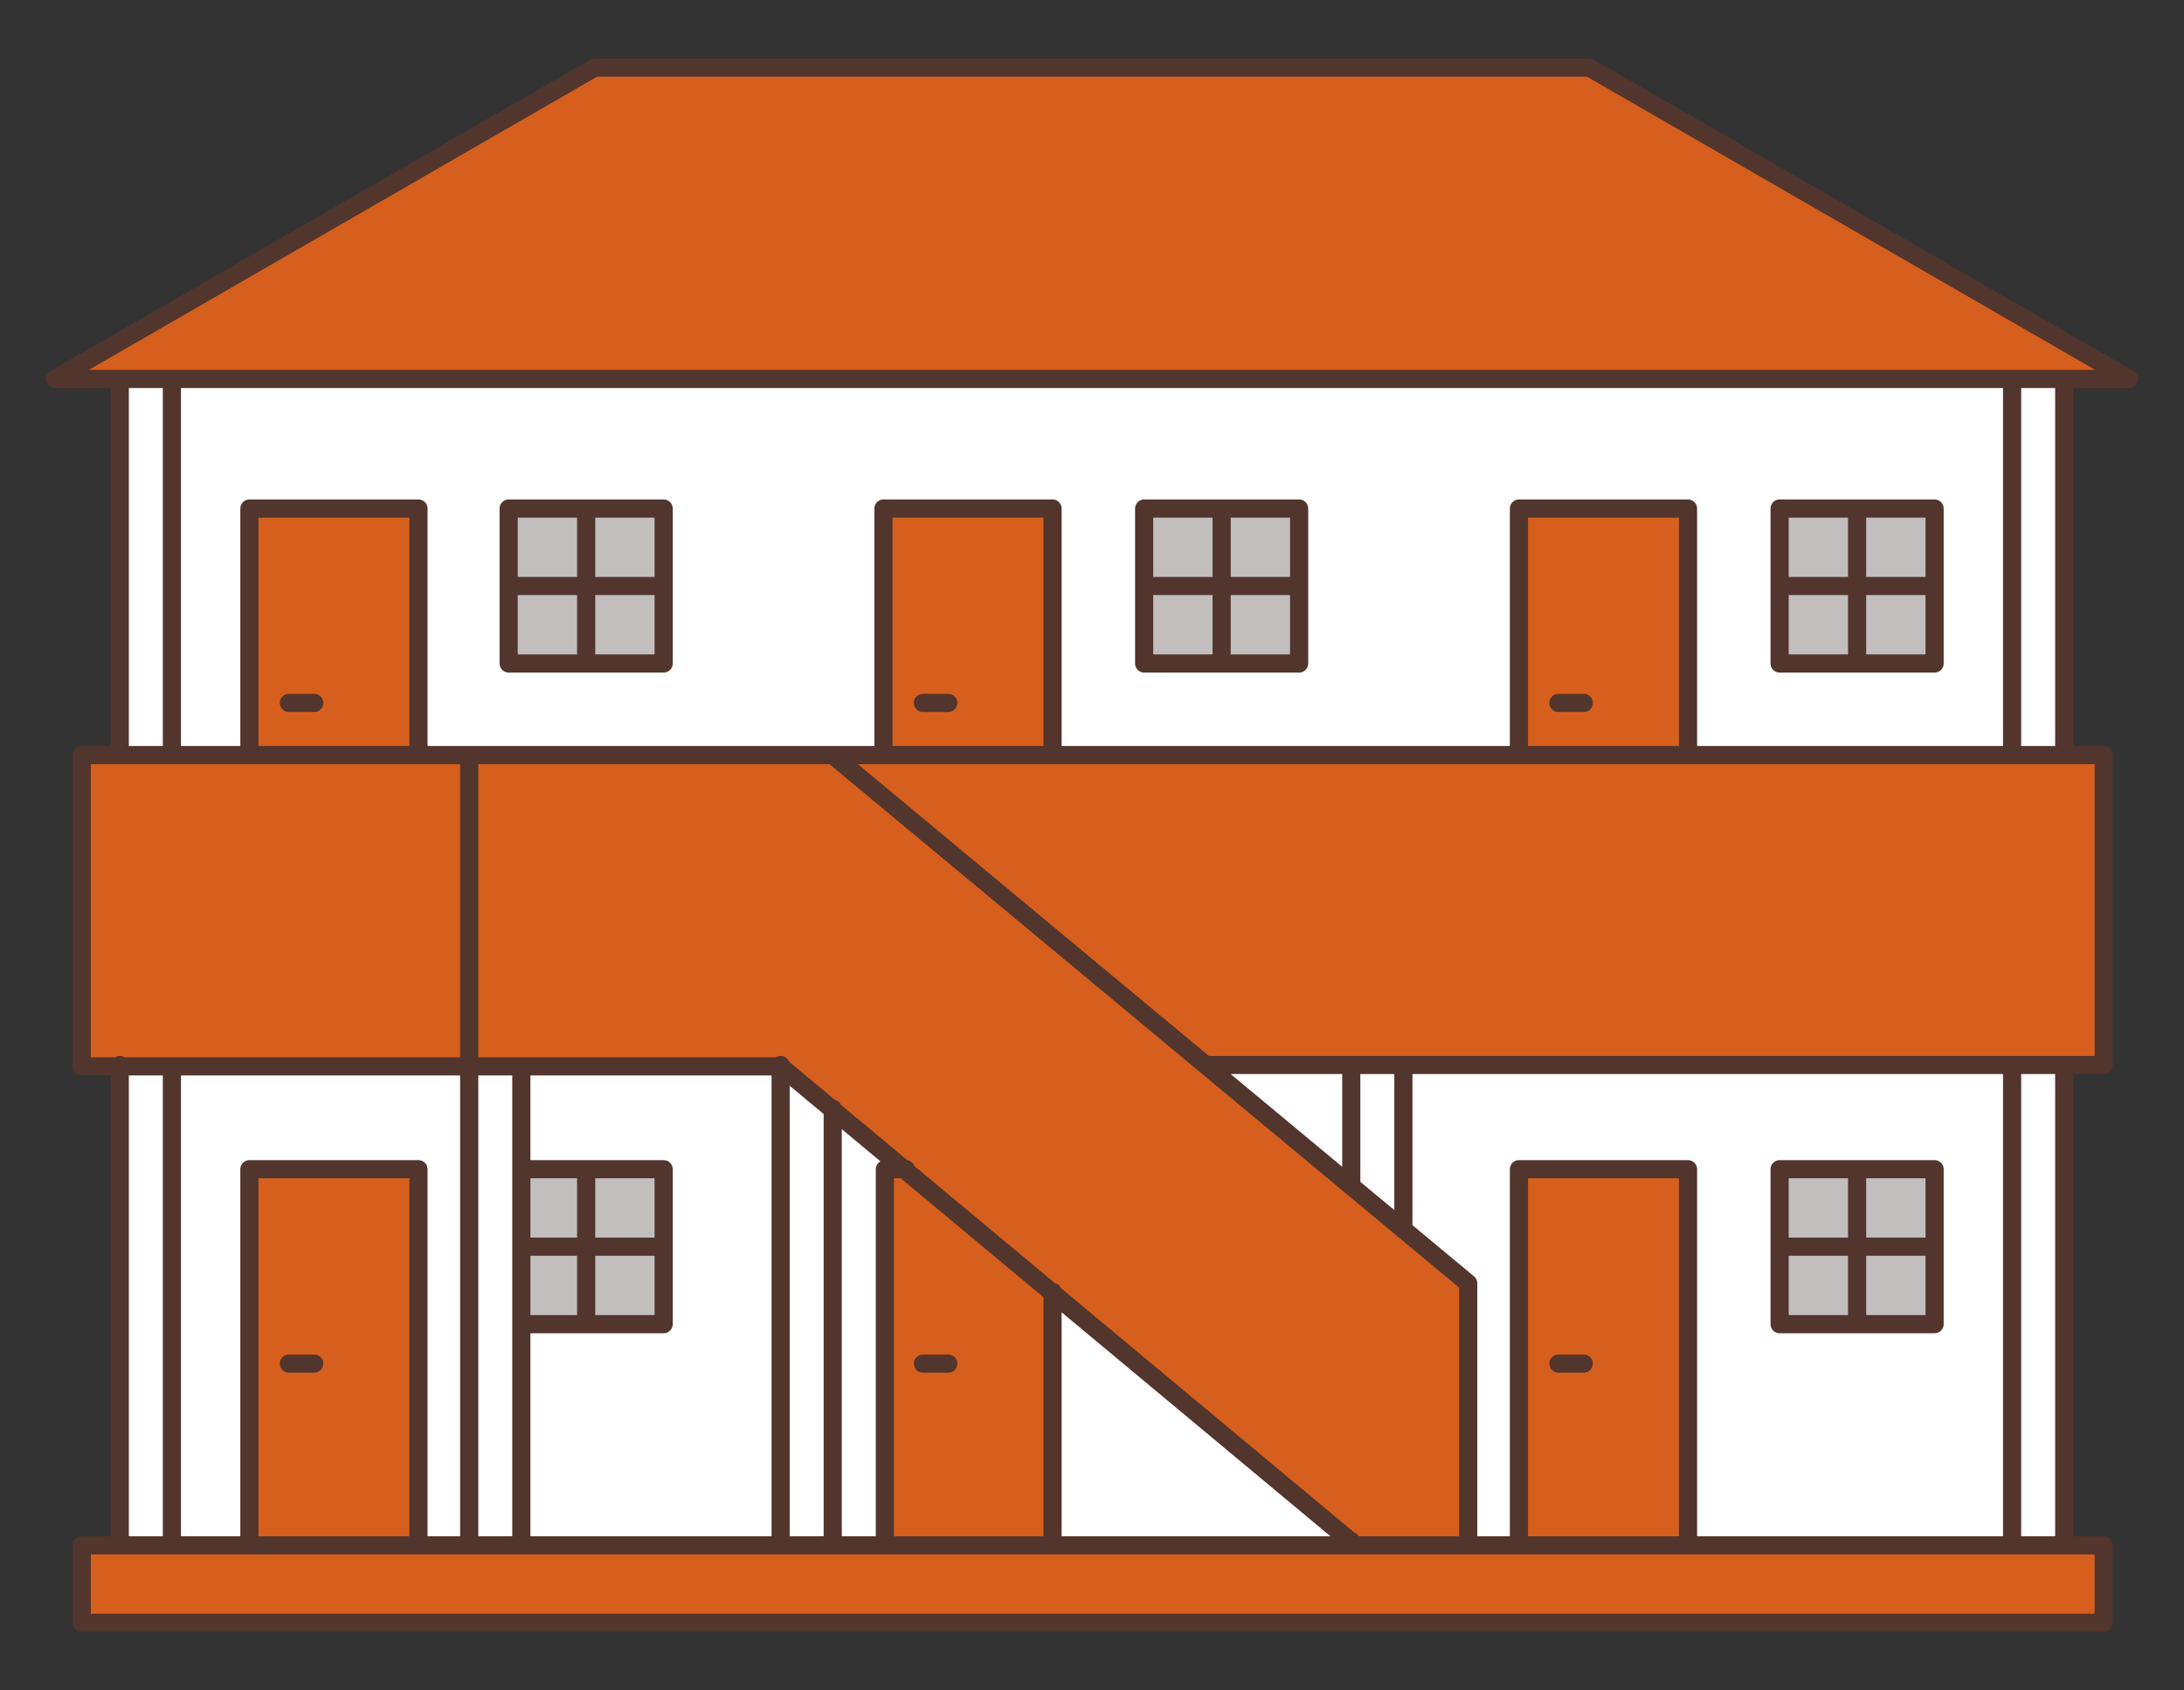
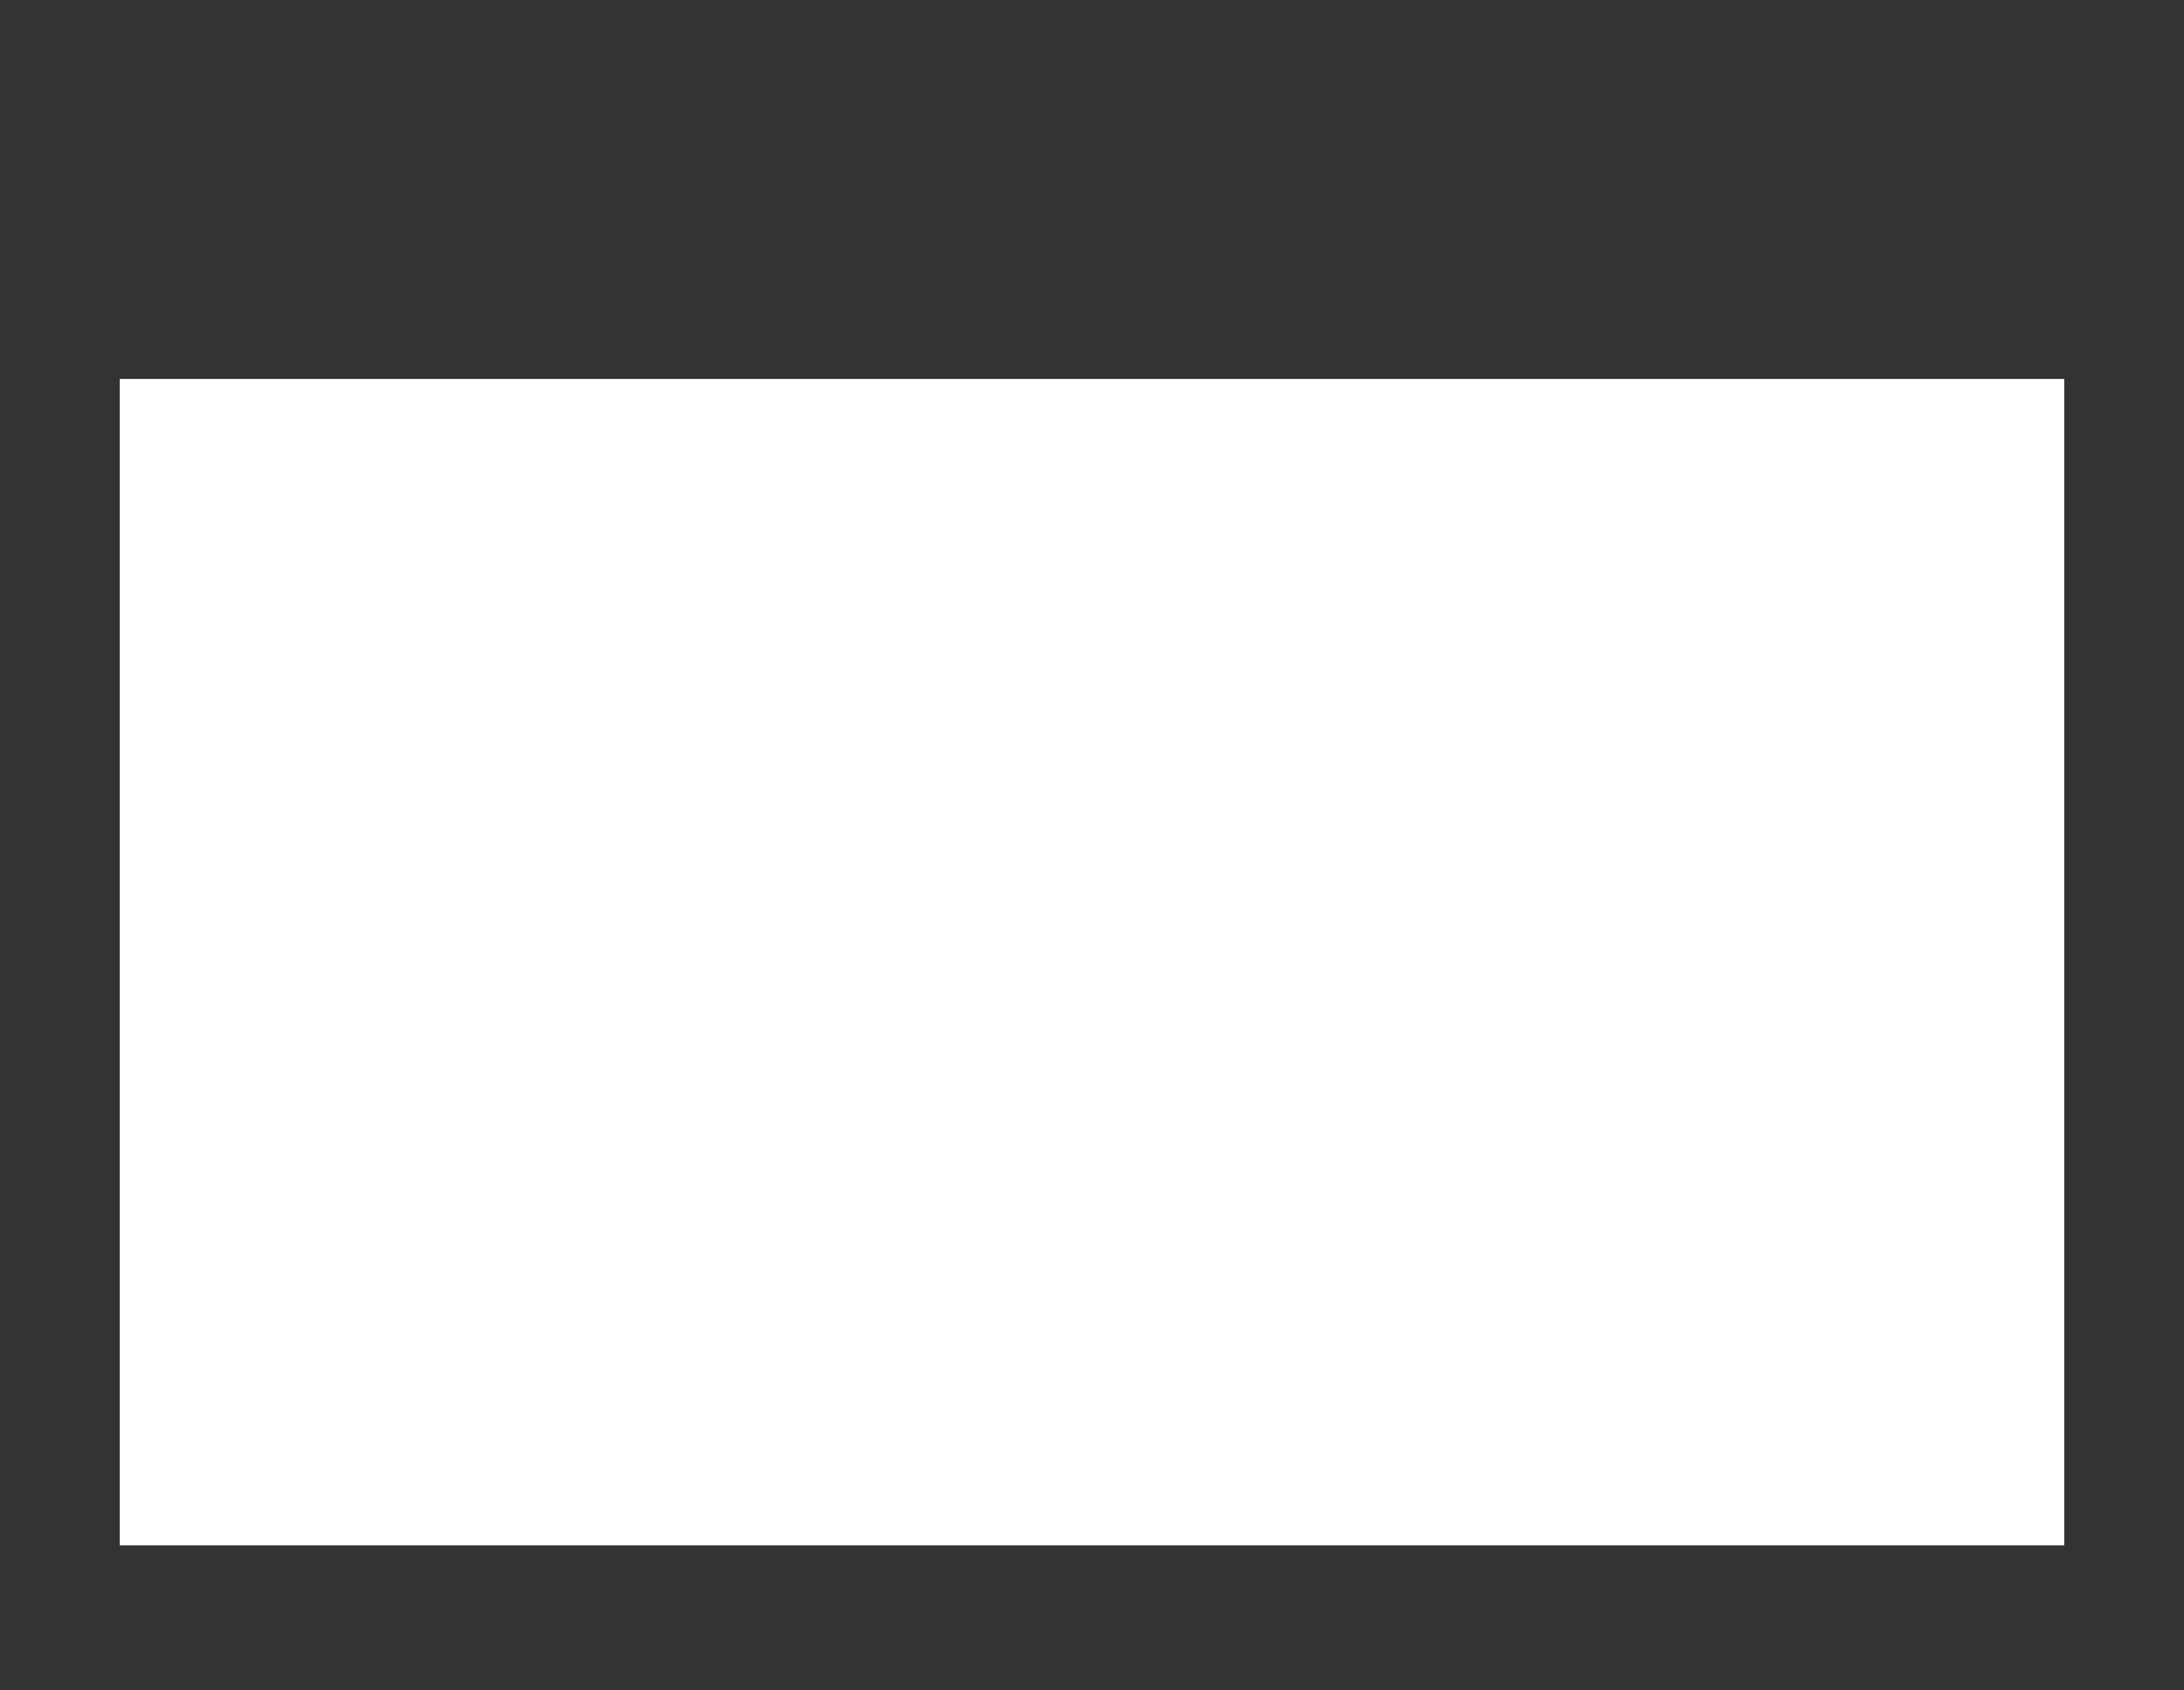
<svg xmlns="http://www.w3.org/2000/svg" version="1.1" x="0px" y="0px" viewBox="0 0 155 120" style="enable-background:new 0 0 155 120;" xml:space="preserve">
  <rect x="0" y="0" width="155" height="120" fill="#333333" stroke="none" />
  <style type="text/css">
	.st0{fill-rule:evenodd;clip-rule:evenodd;fill:#FFFFFF;}
	.st1{fill-rule:evenodd;clip-rule:evenodd;fill:#C1BEBD;}
	.st2{fill-rule:evenodd;clip-rule:evenodd;fill:#D65F1D;}
	.st3{fill:none;stroke:#52352C;stroke-width:1.288;stroke-linecap:round;stroke-linejoin:round;stroke-miterlimit:10;}
</style>
  <g id="レイヤー_1">
</g>
  <g id="イラスト">
    <g>
      <polygon class="st0" points="8.5,26.9 146.5,26.9 146.5,109.7 8.5,109.7 8.5,26.9   " />
-       <path class="st1" d="M47.1,83H37v11h10.1V83L47.1,83z M137.3,83h-11v11h11V83L137.3,83z M47.1,36.1h-11v11h11V36.1L47.1,36.1z     M92.2,36.1h-11v11h11V36.1L92.2,36.1z M137.3,36.1h-11v11h11V36.1L137.3,36.1z" />
-       <path class="st2" d="M62.8,109.7H29.7V83h-12v26.7h-12v5.5h143.5v-5.5h-29.4V83h-12v26.7h-3.7V91.1L85.6,75.6h63.7V53.6h-29.4    V36.1h-12v17.5H74.7V36.1h-12v17.5H29.7V36.1h-12v17.5h-12v22.1h49.7l8.8,7.4h-1.5V109.7L62.8,109.7z M74.7,109.7h21.5L74.7,91.7    V109.7L74.7,109.7z M151.1,26.9L112.8,4.8H42.2L3.9,26.9H151.1L151.1,26.9z" />
-       <path class="st3" d="M110.6,96.8h1.8 M119.8,109.7V83h-12v26.7 M137.3,83h-11v11h11V83L137.3,83z M131.8,83v11 M137.3,88.5h-11     M65.5,96.8h1.8 M74.7,109.7V91.7 M20.5,96.8h1.8 M29.7,109.7V83h-12v26.7 M41.6,83v11 M47.1,88.5H37 M110.6,49.9h1.8 M119.8,53.6    V36.1h-12v17.5 M137.3,36.1h-11v11h11V36.1L137.3,36.1z M131.8,36.1v11 M137.3,41.6h-11 M65.5,49.9h1.8 M74.7,53.6V36.1h-12v17.5     M92.2,36.1h-11v11h11V36.1L92.2,36.1z M86.7,36.1v11 M92.2,41.6h-11 M20.5,49.9h1.8 M29.7,53.6V36.1h-12v17.5 M47.1,36.1h-11v11    h11V36.1L47.1,36.1z M41.6,36.1v11 M47.1,41.6h-11 M64.3,83h-1.5v26.7 M37,94h10.1V83H37 M85.6,75.6h63.7V53.6H59.1 M33.3,53.6    H5.8v22.1h27.6 M59.1,109.7v-31 M55.4,75.6v34 M99.6,87.3V75.6 M95.9,75.6v8.6 M95.9,109.4v0.3 M12.2,109.7v-34 M8.5,75.6v34     M146.5,109.7v-34 M142.8,75.6v34 M12.2,53.6V26.9 M8.5,26.9v26.7 M146.5,53.6V26.9 M142.8,26.9v26.7 M33.3,75.6v34 M37,109.7v-34     M104.2,109.7V91.1L59.1,53.6H33.3v22.1h22.1l40.8,34 M149.2,109.7H5.8v5.5h143.5V109.7L149.2,109.7z M151.1,26.9L112.8,4.8H42.2    L3.9,26.9H151.1L151.1,26.9z" />
    </g>
  </g>
</svg>